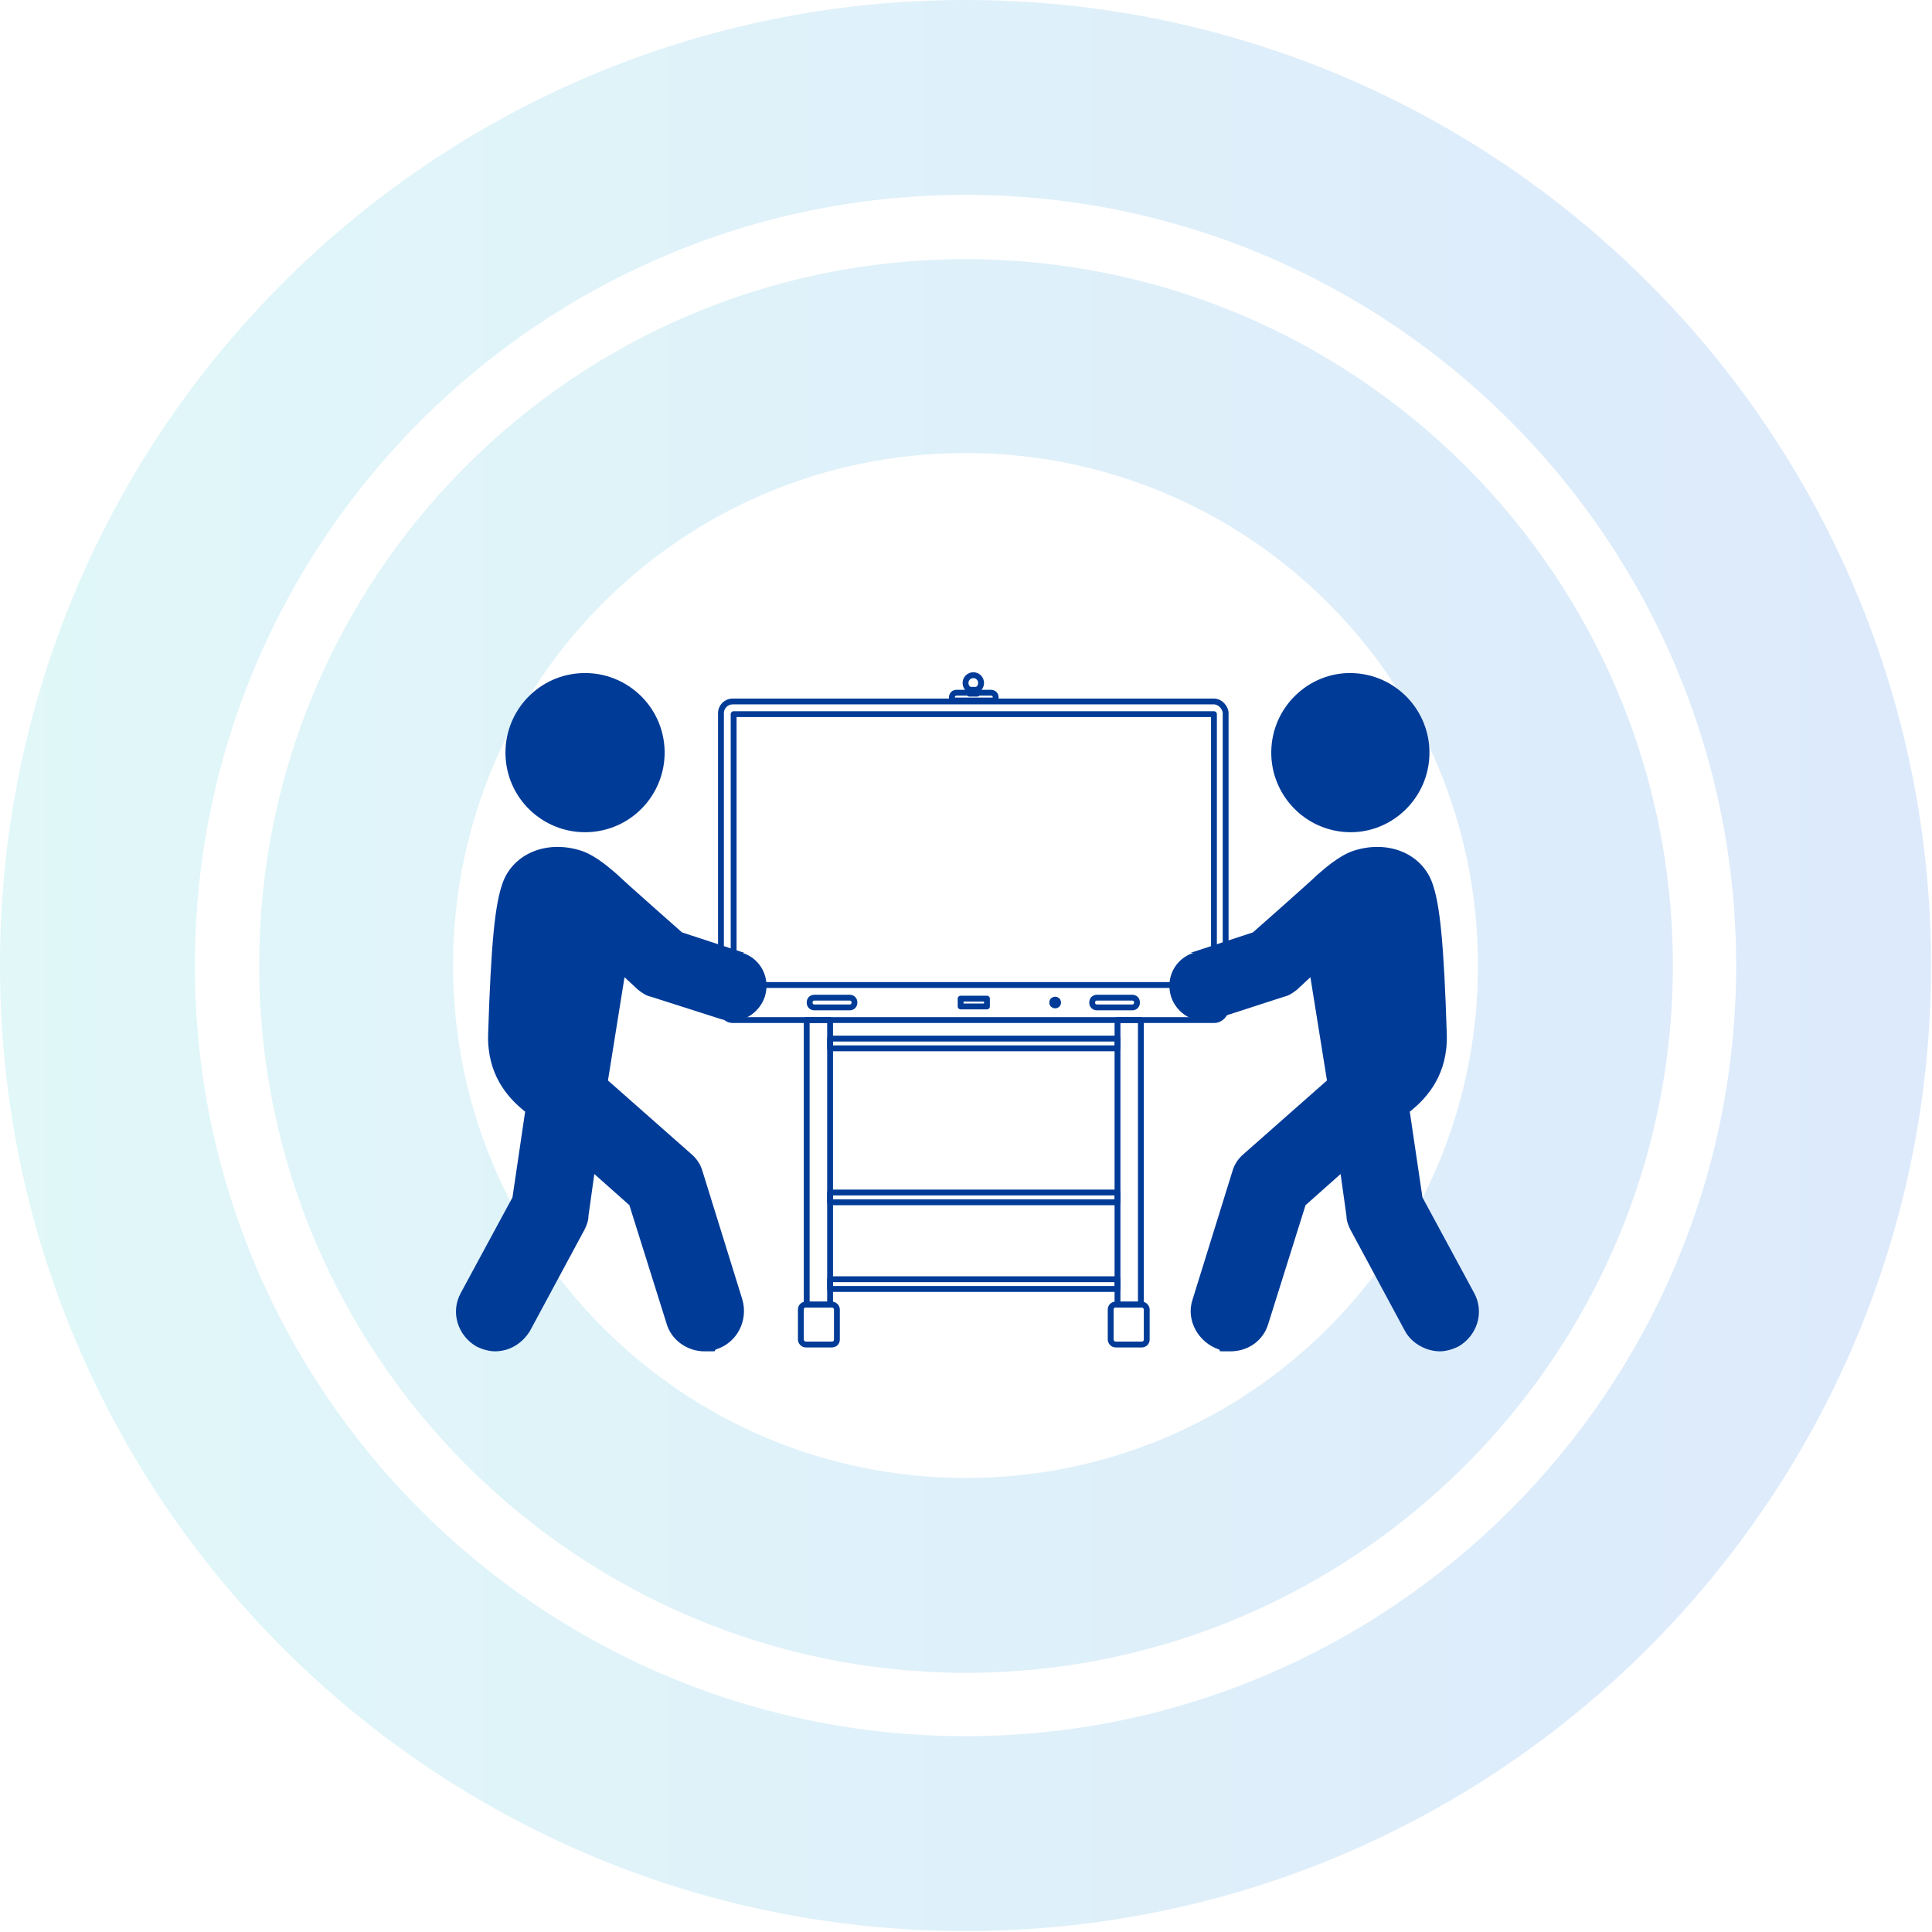
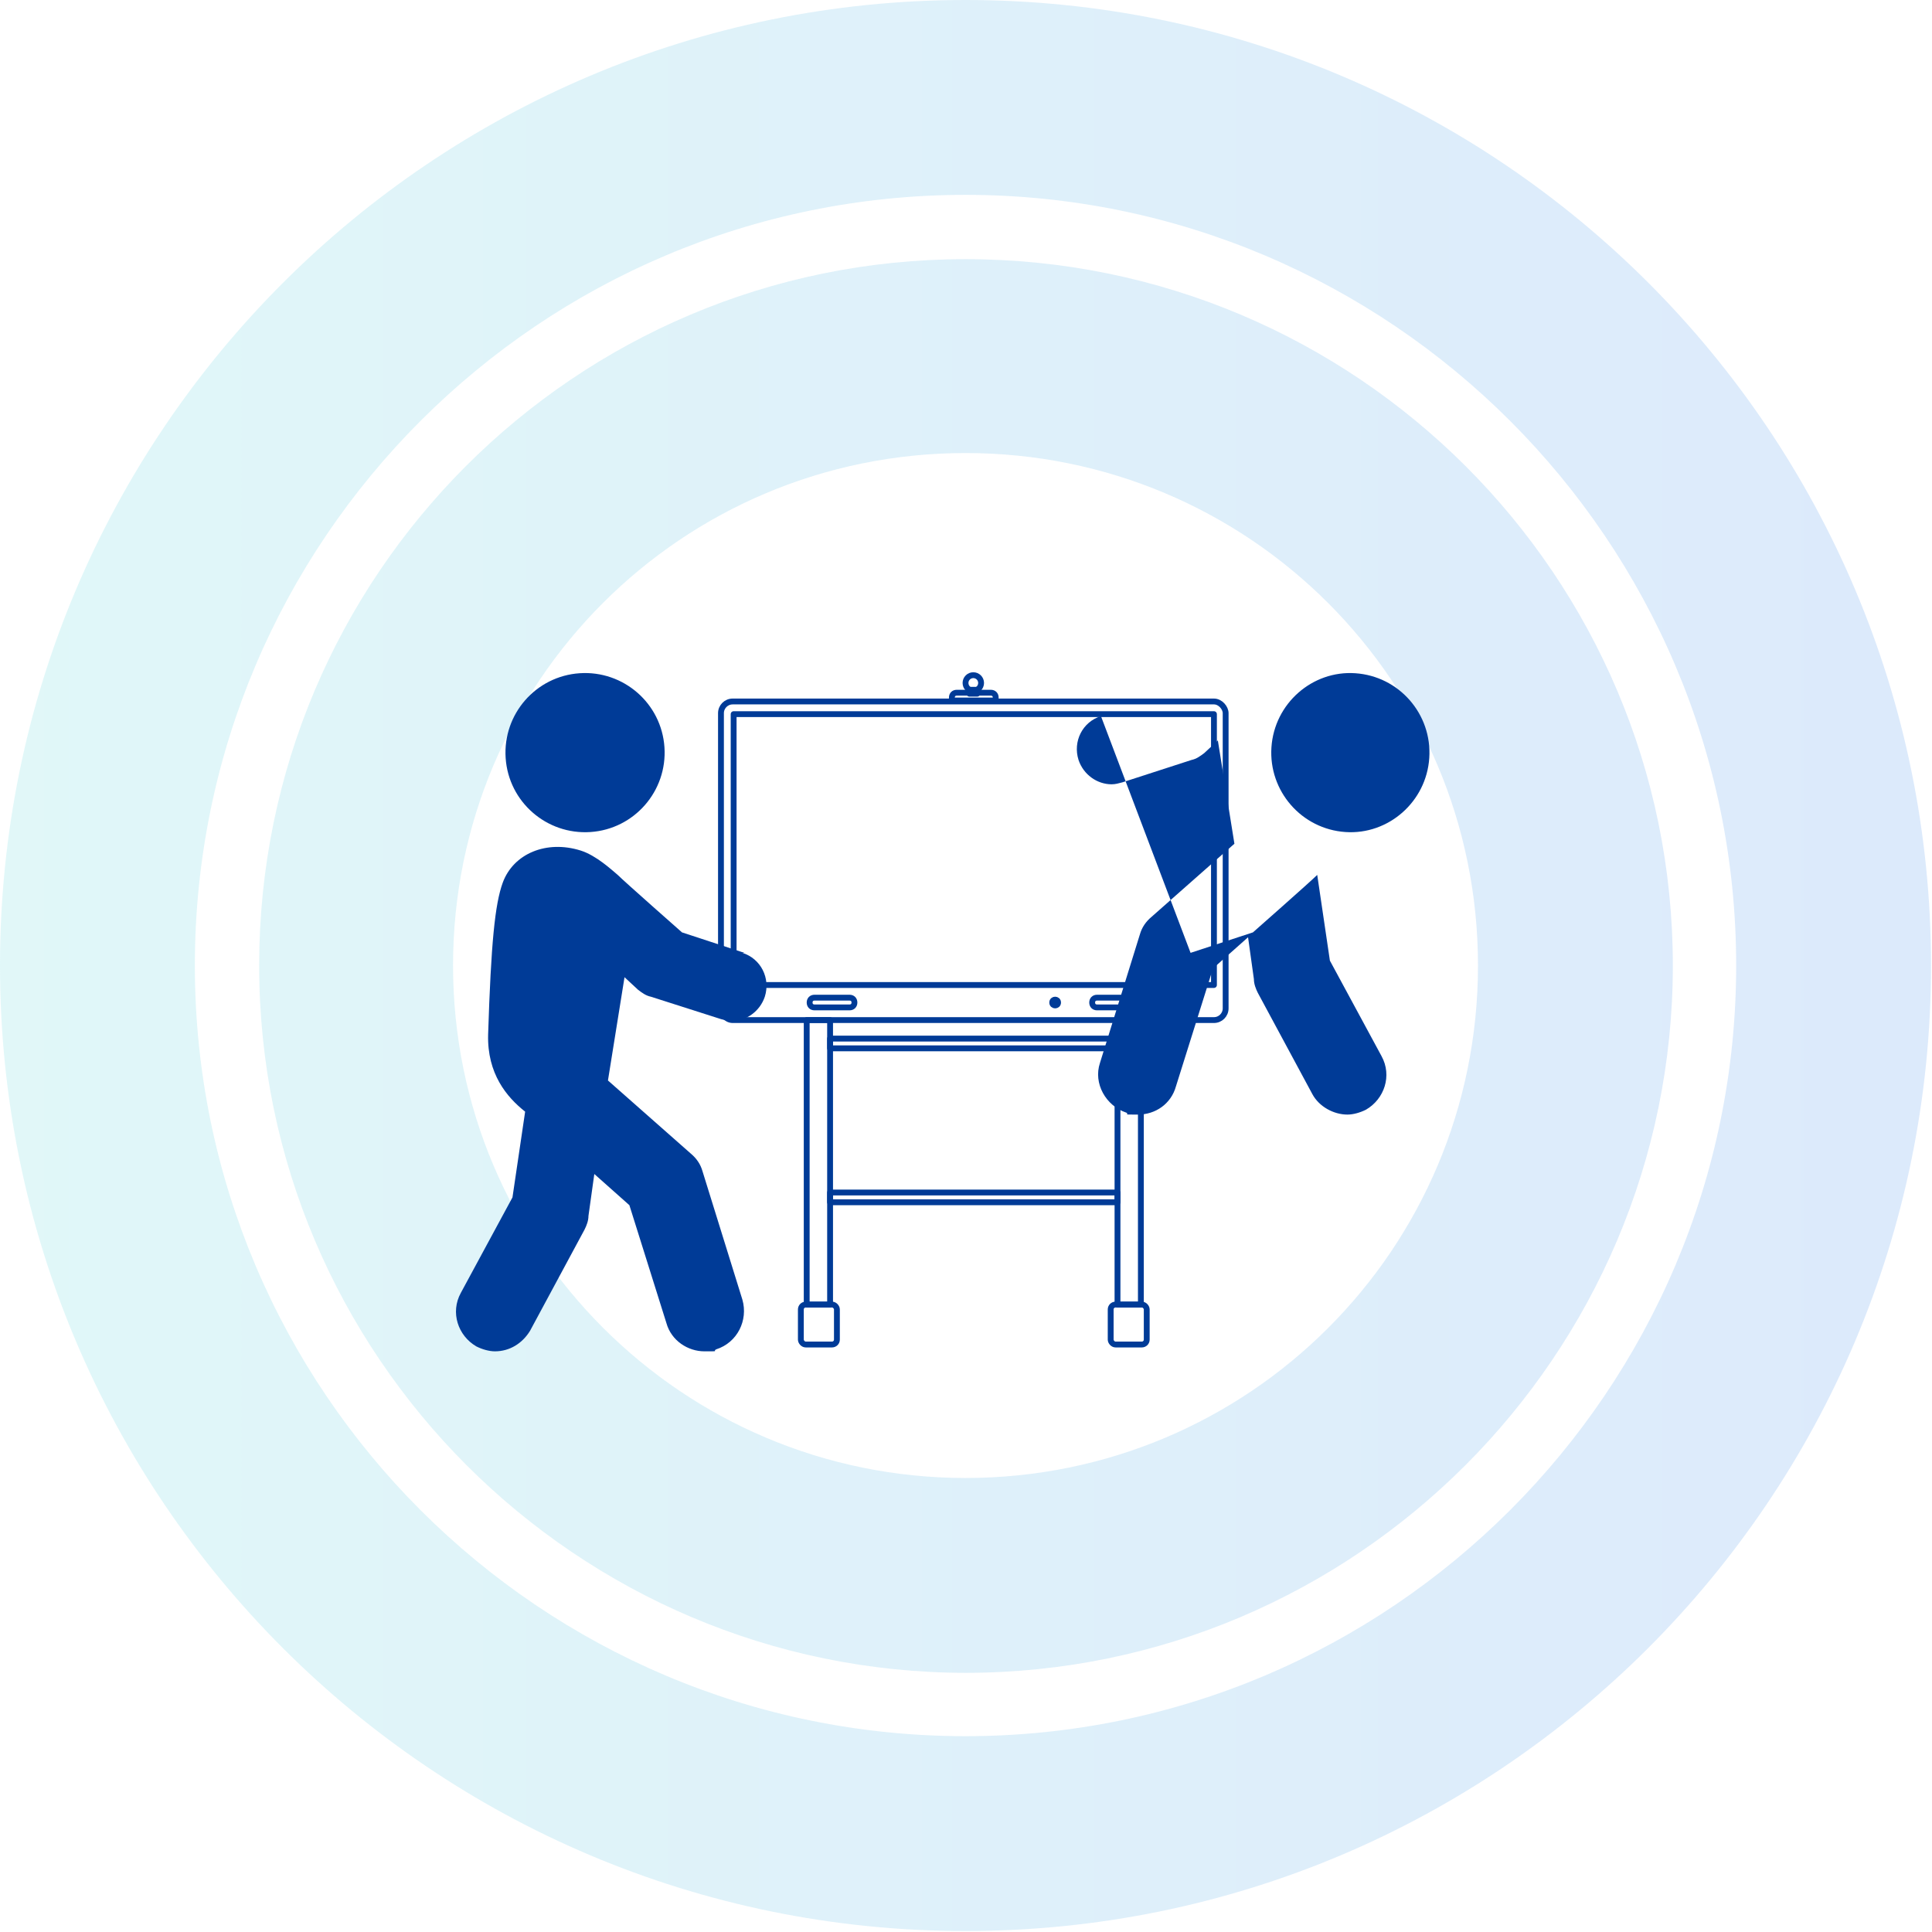
<svg xmlns="http://www.w3.org/2000/svg" version="1.1" viewBox="0 0 198.3 198.3">
  <defs>
    <style>
      .cls-1 {
        fill: #003b97;
      }

      .cls-2 {
        fill: none;
        stroke: #003b97;
        stroke-linecap: round;
        stroke-linejoin: round;
        stroke-width: .6px;
      }

      .cls-3 {
        opacity: .2;
      }

      .cls-4 {
        fill: url(#_名称未設定グラデーション);
      }
    </style>
    <linearGradient id="_名称未設定グラデーション" data-name="名称未設定グラデーション" x1="0" y1="-315.7" x2="198.3" y2="-315.7" gradientTransform="translate(0 -216.6) scale(1 -1)" gradientUnits="userSpaceOnUse">
      <stop offset="0" stop-color="#67d8de" />
      <stop offset="1" stop-color="#5194ec" />
    </linearGradient>
  </defs>
  <g>
    <g id="_レイヤー_2">
      <g id="_レイヤー_1-2">
        <g>
          <g class="cls-3">
            <path class="cls-4" d="M99.1,20c43.6,0,79.1,35.5,79.1,79.1s-35.5,79.1-79.1,79.1S20,142.8,20,99.1,55.5,20,99.1,20M99.1,171.7c40,0,72.6-32.6,72.6-72.6S139.2,26.6,99.1,26.6,26.6,59.1,26.6,99.1s32.6,72.6,72.6,72.6M99.1,0C44.4,0,0,44.4,0,99.1s44.4,99.1,99.1,99.1,99.1-44.4,99.1-99.1S153.9,0,99.1,0h0ZM99.1,151.7c-29,0-52.6-23.5-52.6-52.6s23.5-52.6,52.6-52.6,52.6,23.5,52.6,52.6-23.5,52.6-52.6,52.6h0Z" />
          </g>
          <g>
            <g>
              <g>
                <rect class="cls-2" x="74" y="72" width="51.8" height="32.7" rx="1.2" ry="1.2" />
                <rect class="cls-2" x="75.3" y="73.3" width="49.3" height="27.8" />
                <path class="cls-2" d="M83.6,102.4h3.6c.3,0,.5.2.5.5h0c0,.3-.2.5-.5.5h-3.6c-.3,0-.5-.2-.5-.5h0c0-.3.2-.5.5-.5Z" />
                <path class="cls-2" d="M112.6,102.4h3.6c.3,0,.5.2.5.5h0c0,.3-.2.5-.5.5h-3.6c-.3,0-.5-.2-.5-.5h0c0-.3.2-.5.5-.5Z" />
-                 <rect class="cls-2" x="98.6" y="102.5" width="2.7" height=".8" />
                <circle class="cls-2" cx="108.3" cy="102.9" r=".3" />
              </g>
              <path class="cls-2" d="M98.2,71.1h3.5c.3,0,.5.2.5.5v.3h-4.5v-.3c0-.3.2-.5.5-.5Z" />
              <circle class="cls-2" cx="99.9" cy="70.1" r=".8" />
              <path class="cls-2" d="M100.3,70.8c-.1,0-.2,0-.4,0s-.3,0-.4,0v.4h.8v-.4h0Z" />
              <g>
                <g>
                  <rect class="cls-2" x="82.8" y="104.7" width="2.4" height="29.2" />
                  <rect class="cls-2" x="82.2" y="133.9" width="3.7" height="4.1" rx=".5" ry=".5" />
                </g>
                <g>
                  <rect class="cls-2" x="114.7" y="104.7" width="2.4" height="29.2" />
                  <rect class="cls-2" x="114" y="133.9" width="3.7" height="4.1" rx=".5" ry=".5" />
                </g>
              </g>
              <rect class="cls-2" x="85.2" y="122.4" width="29.5" height="1" />
              <rect class="cls-2" x="85.2" y="106.6" width="29.5" height="1" />
-               <rect class="cls-2" x="85.2" y="131.3" width="29.5" height="1" />
            </g>
            <g>
              <path class="cls-1" d="M76.4,97.8l-6.4-2.1s-5.9-5.2-6.6-5.9c-.6-.5-2.2-2-3.8-2.5-3.5-1.1-6.9.3-8,3.3-.8,2.2-1.2,6.2-1.5,15.6-.1,4,1.9,6.4,3.8,7.9l-1.3,8.8-5.3,9.8c-1.1,2-.3,4.4,1.6,5.5.6.3,1.3.5,1.9.5,1.5,0,2.8-.8,3.6-2.1l5.6-10.4c.2-.4.4-.9.4-1.4l.6-4.3,3.6,3.2,3.8,12.1c.5,1.8,2.2,2.9,3.9,2.9s.8,0,1.2-.2c2.2-.7,3.3-3,2.7-5.1l-4.1-13.2c-.2-.7-.6-1.3-1.2-1.8l-8.5-7.5,1.7-10.6,1.4,1.3c.4.3.8.6,1.3.7l7.2,2.3c.4.1.7.2,1.1.2,1.5,0,2.9-1,3.4-2.5.6-1.9-.4-3.9-2.3-4.5h0Z" />
              <path class="cls-1" d="M60.6,85.4c4.5-.3,7.9-4.2,7.6-8.7s-4.2-7.9-8.7-7.6c-4.5.3-7.9,4.2-7.6,8.7s4.2,7.9,8.7,7.6Z" />
            </g>
            <g>
-               <path class="cls-1" d="M122.2,97.8l6.4-2.1s5.9-5.2,6.6-5.9c.6-.5,2.2-2,3.8-2.5,3.5-1.1,6.9.3,8,3.3.8,2.2,1.2,6.2,1.5,15.6.1,4-1.9,6.4-3.8,7.9l1.3,8.8,5.3,9.8c1.1,2,.3,4.4-1.6,5.5-.6.3-1.3.5-1.9.5-1.4,0-2.9-.8-3.6-2.1l-5.6-10.4c-.2-.4-.4-.9-.4-1.4l-.6-4.3-3.6,3.2-3.8,12.1c-.5,1.8-2.1,2.9-3.9,2.9s-.8,0-1.2-.2c-2.1-.7-3.4-3-2.7-5.1l4.1-13.2c.2-.7.6-1.3,1.2-1.8l8.5-7.5-1.7-10.6-1.4,1.3c-.4.3-.8.6-1.3.7l-7.1,2.3c-.4.1-.7.2-1.1.2-1.5,0-2.9-1-3.4-2.5-.6-1.9.4-3.9,2.3-4.5h0Z" />
+               <path class="cls-1" d="M122.2,97.8l6.4-2.1s5.9-5.2,6.6-5.9l1.3,8.8,5.3,9.8c1.1,2,.3,4.4-1.6,5.5-.6.3-1.3.5-1.9.5-1.4,0-2.9-.8-3.6-2.1l-5.6-10.4c-.2-.4-.4-.9-.4-1.4l-.6-4.3-3.6,3.2-3.8,12.1c-.5,1.8-2.1,2.9-3.9,2.9s-.8,0-1.2-.2c-2.1-.7-3.4-3-2.7-5.1l4.1-13.2c.2-.7.6-1.3,1.2-1.8l8.5-7.5-1.7-10.6-1.4,1.3c-.4.3-.8.6-1.3.7l-7.1,2.3c-.4.1-.7.2-1.1.2-1.5,0-2.9-1-3.4-2.5-.6-1.9.4-3.9,2.3-4.5h0Z" />
              <path class="cls-1" d="M138.1,85.4c-4.5-.3-7.9-4.2-7.6-8.7s4.2-7.9,8.6-7.6c4.5.3,7.9,4.2,7.6,8.7s-4.2,7.9-8.6,7.6Z" />
            </g>
          </g>
        </g>
      </g>
    </g>
  </g>
</svg>